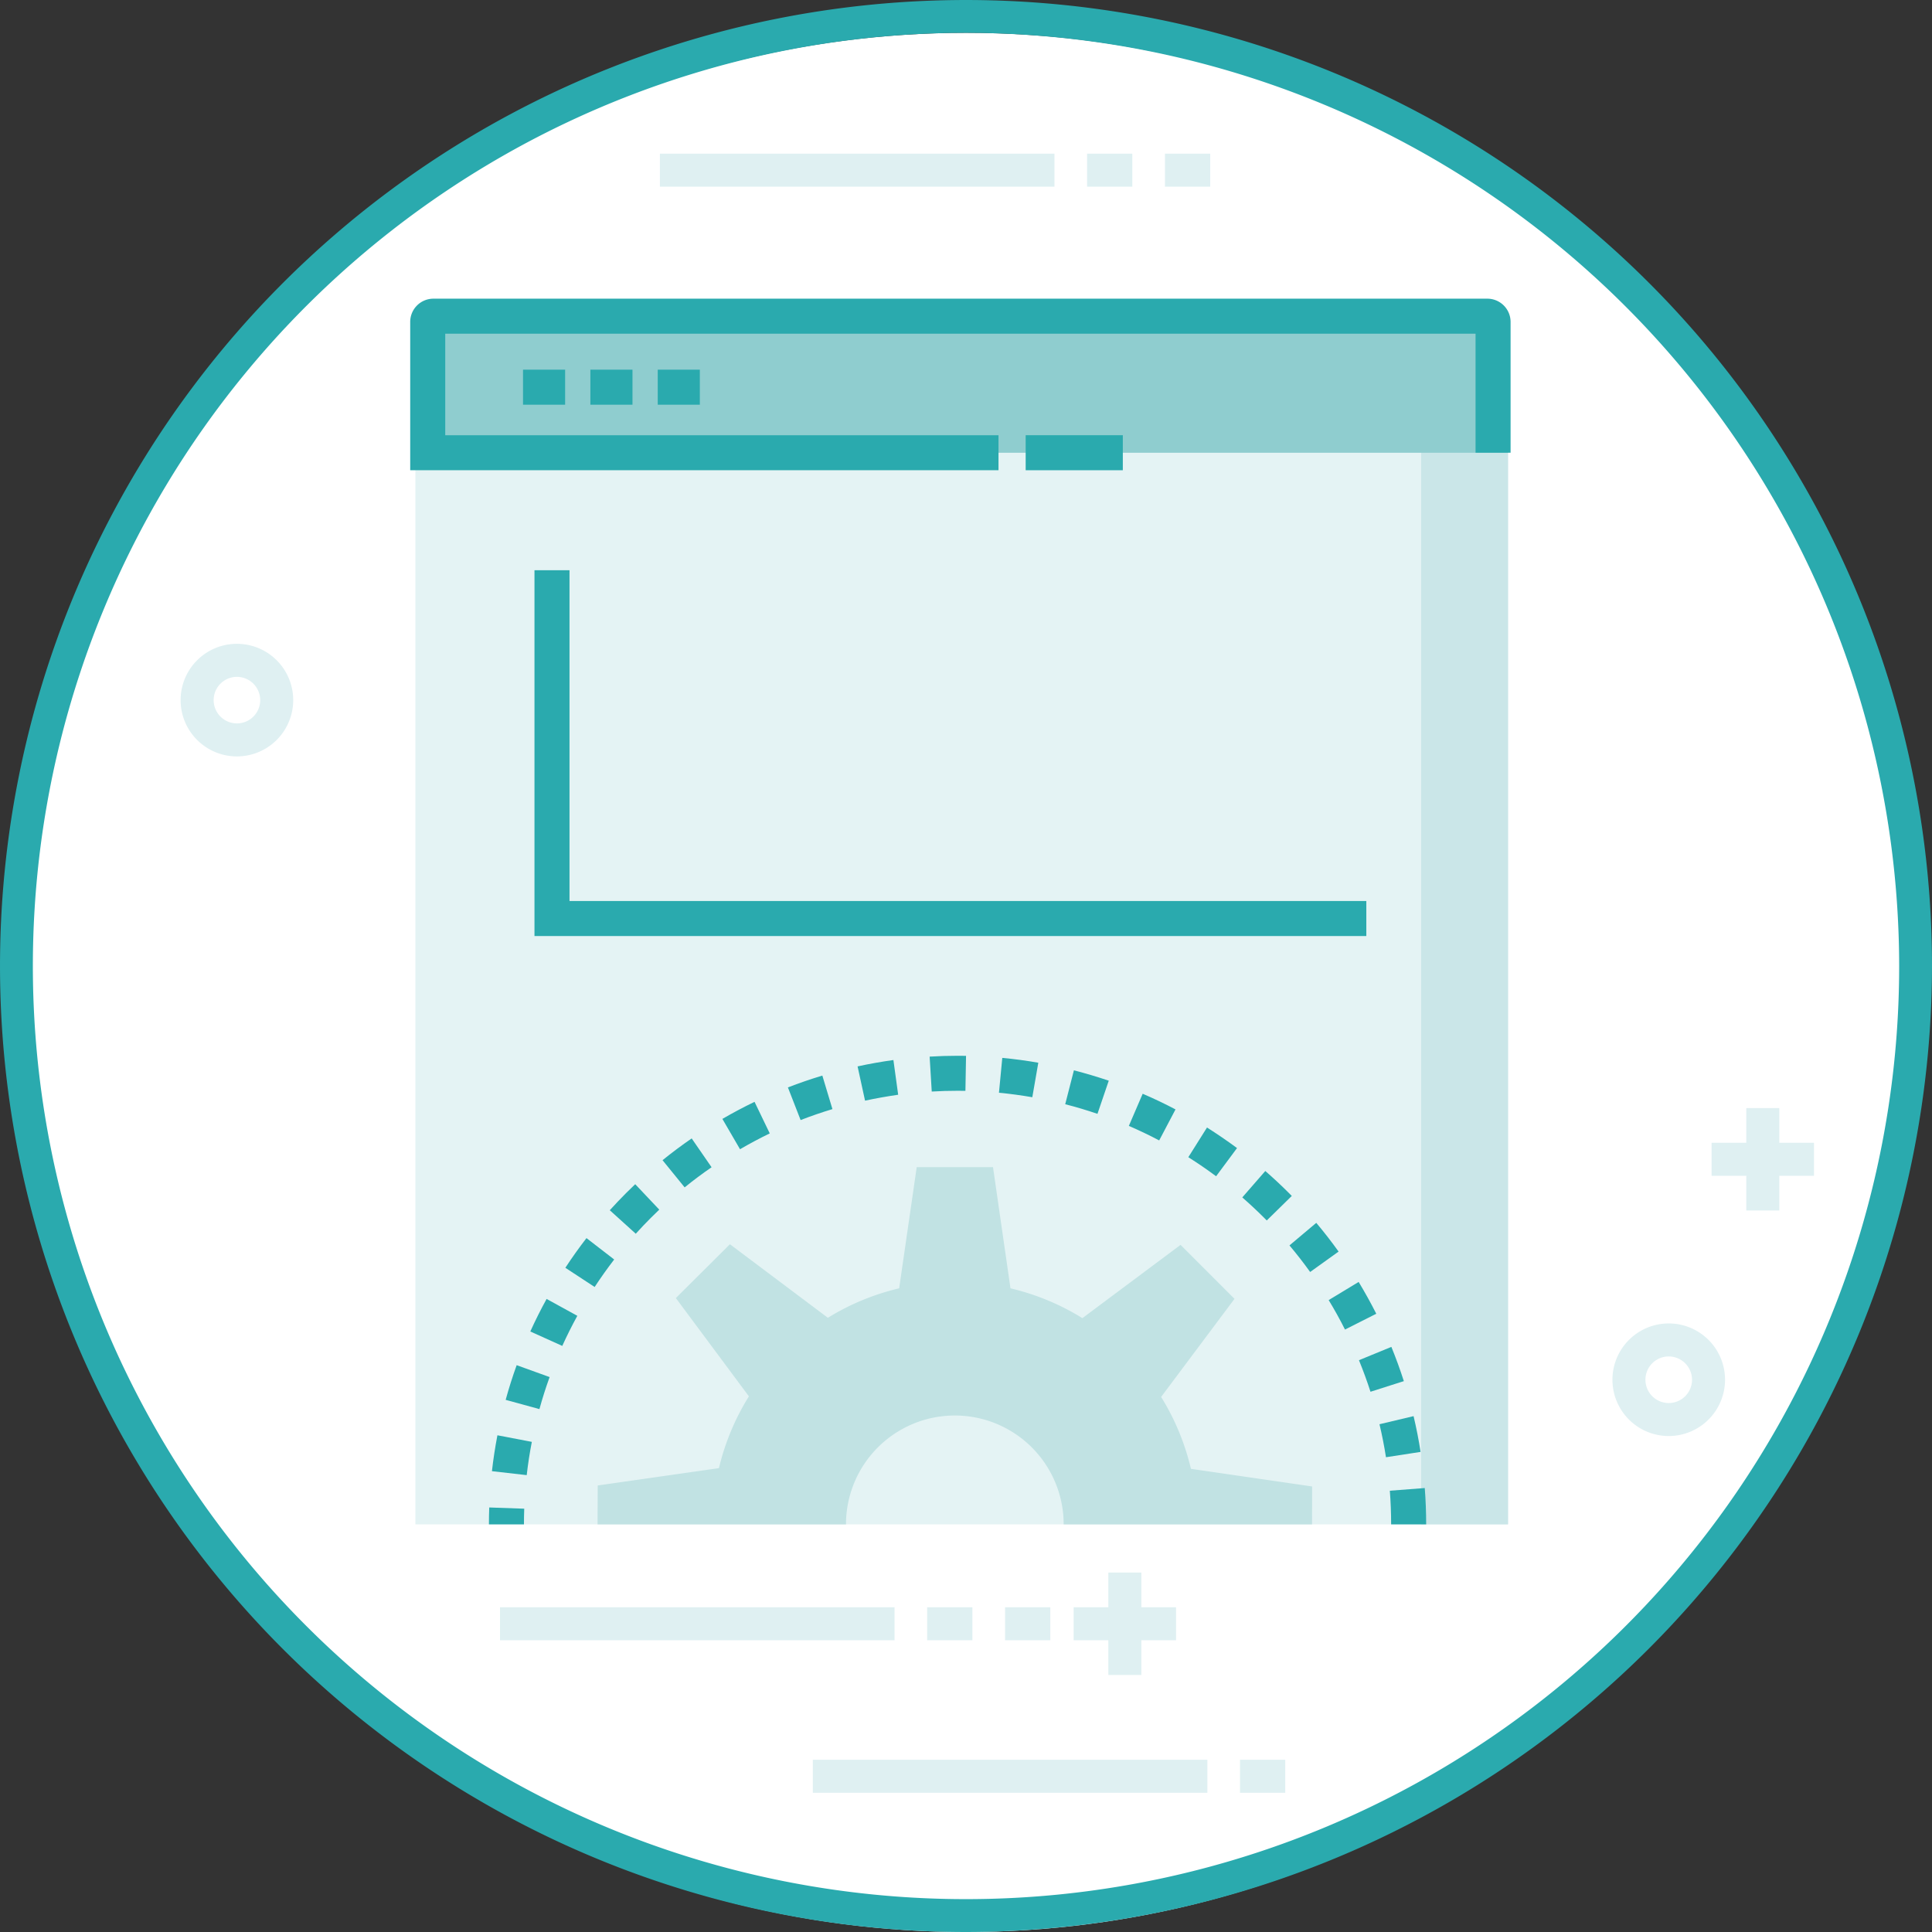
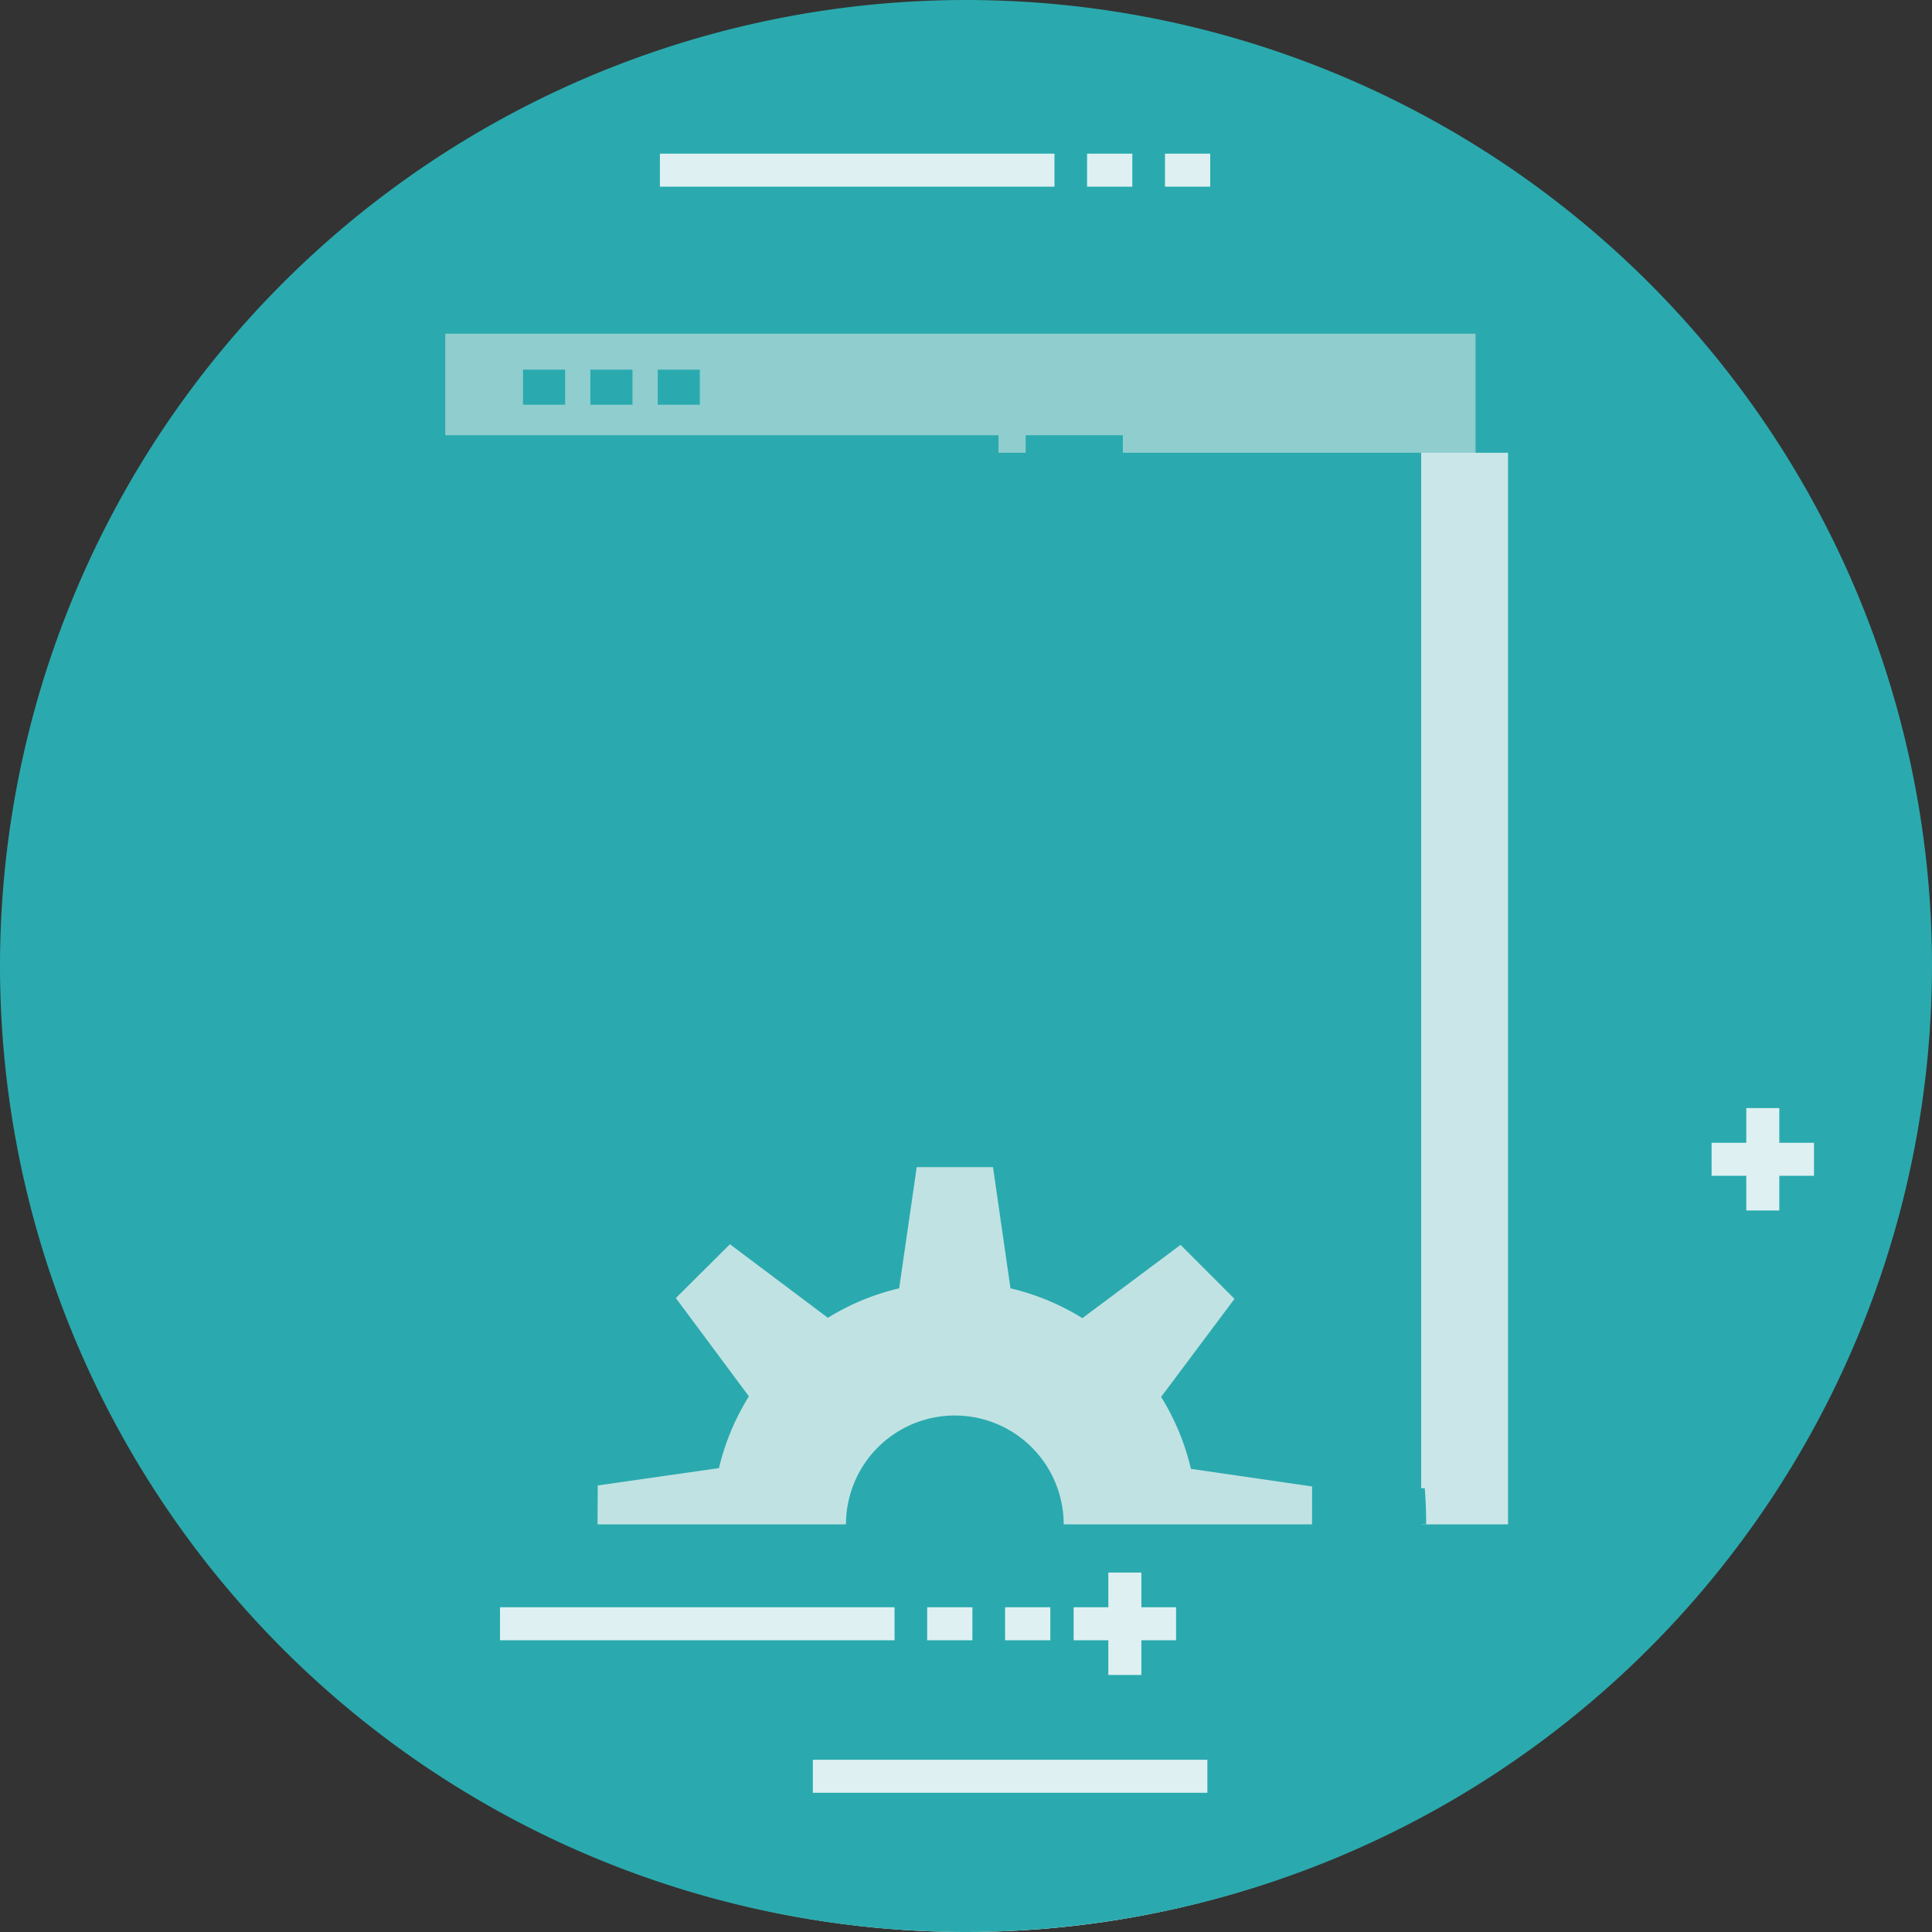
<svg xmlns="http://www.w3.org/2000/svg" width="169.257" height="169.257" viewBox="0 0 169.257 169.257">
  <rect x="0" y="0" width="169.257" height="169.257" fill="#333333" stroke="none" />
  <g id="Gruppe_970" data-name="Gruppe 970" transform="translate(-3.598 -5.612)">
    <g id="Gruppe_993" data-name="Gruppe 993" transform="translate(5.036 8.488)">
      <g id="Gruppe_992" data-name="Gruppe 992">
        <circle id="Ellipse_67" data-name="Ellipse 67" cx="83.191" cy="83.191" r="83.191" fill="#fff" />
      </g>
    </g>
    <g id="Gruppe_995" data-name="Gruppe 995" transform="translate(3.598 5.612)">
      <g id="Gruppe_994" data-name="Gruppe 994">
-         <path id="Pfad_435" data-name="Pfad 435" d="M88.226,174.869A84.628,84.628,0,1,1,172.855,90.24,84.724,84.724,0,0,1,88.226,174.869Zm0-166.381A81.751,81.751,0,1,0,169.979,90.24,81.844,81.844,0,0,0,88.226,8.488Z" transform="translate(-3.598 -5.612)" fill="#2aaaae" />
+         <path id="Pfad_435" data-name="Pfad 435" d="M88.226,174.869A84.628,84.628,0,1,1,172.855,90.24,84.724,84.724,0,0,1,88.226,174.869Zm0-166.381Z" transform="translate(-3.598 -5.612)" fill="#2aaaae" />
      </g>
    </g>
    <g id="Gruppe_1007" data-name="Gruppe 1007" transform="translate(47.402 143.379)">
      <g id="Gruppe_1000" data-name="Gruppe 1000" transform="translate(50.255)">
        <g id="Gruppe_997" data-name="Gruppe 997" transform="translate(0 3.04)">
          <g id="Gruppe_996" data-name="Gruppe 996">
            <rect id="Rechteck_579" data-name="Rechteck 579" width="8.971" height="2.892" fill="#dff0f2" />
          </g>
        </g>
        <g id="Gruppe_999" data-name="Gruppe 999" transform="translate(3.04)">
          <g id="Gruppe_998" data-name="Gruppe 998">
            <rect id="Rechteck_580" data-name="Rechteck 580" width="2.892" height="8.972" fill="#dff0f2" />
          </g>
        </g>
      </g>
      <g id="Gruppe_1002" data-name="Gruppe 1002" transform="translate(44.248 3.04)">
        <g id="Gruppe_1001" data-name="Gruppe 1001">
          <rect id="Rechteck_581" data-name="Rechteck 581" width="3.963" height="2.892" fill="#dff0f2" />
        </g>
      </g>
      <g id="Gruppe_1004" data-name="Gruppe 1004" transform="translate(37.423 3.04)">
        <g id="Gruppe_1003" data-name="Gruppe 1003">
          <rect id="Rechteck_582" data-name="Rechteck 582" width="3.963" height="2.892" fill="#dff0f2" />
        </g>
      </g>
      <g id="Gruppe_1006" data-name="Gruppe 1006" transform="translate(0 3.04)">
        <g id="Gruppe_1005" data-name="Gruppe 1005">
          <rect id="Rechteck_583" data-name="Rechteck 583" width="34.565" height="2.892" fill="#dff0f2" />
        </g>
      </g>
    </g>
    <g id="Gruppe_1012" data-name="Gruppe 1012" transform="translate(153.546 102.688)">
      <g id="Gruppe_1009" data-name="Gruppe 1009" transform="translate(0 3.04)">
        <g id="Gruppe_1008" data-name="Gruppe 1008">
          <rect id="Rechteck_584" data-name="Rechteck 584" width="8.971" height="2.892" fill="#dff0f2" />
        </g>
      </g>
      <g id="Gruppe_1011" data-name="Gruppe 1011" transform="translate(3.04)">
        <g id="Gruppe_1010" data-name="Gruppe 1010">
          <rect id="Rechteck_585" data-name="Rechteck 585" width="2.892" height="8.972" fill="#dff0f2" />
        </g>
      </g>
    </g>
    <g id="Gruppe_1014" data-name="Gruppe 1014" transform="translate(112.232 159.78)">
      <g id="Gruppe_1013" data-name="Gruppe 1013">
-         <rect id="Rechteck_586" data-name="Rechteck 586" width="3.963" height="2.892" fill="#dff0f2" />
-       </g>
+         </g>
    </g>
    <g id="Gruppe_1016" data-name="Gruppe 1016" transform="translate(74.808 159.78)">
      <g id="Gruppe_1015" data-name="Gruppe 1015">
        <rect id="Rechteck_587" data-name="Rechteck 587" width="34.565" height="2.892" fill="#dff0f2" />
      </g>
    </g>
    <g id="Gruppe_1023" data-name="Gruppe 1023" transform="translate(61.411 19.074)">
      <g id="Gruppe_1018" data-name="Gruppe 1018" transform="translate(44.248)">
        <g id="Gruppe_1017" data-name="Gruppe 1017">
          <rect id="Rechteck_588" data-name="Rechteck 588" width="3.963" height="2.892" fill="#dff0f2" />
        </g>
      </g>
      <g id="Gruppe_1020" data-name="Gruppe 1020" transform="translate(37.423)">
        <g id="Gruppe_1019" data-name="Gruppe 1019">
          <rect id="Rechteck_589" data-name="Rechteck 589" width="3.963" height="2.892" fill="#dff0f2" />
        </g>
      </g>
      <g id="Gruppe_1022" data-name="Gruppe 1022">
        <g id="Gruppe_1021" data-name="Gruppe 1021">
          <rect id="Rechteck_590" data-name="Rechteck 590" width="34.565" height="2.892" fill="#dff0f2" />
        </g>
      </g>
    </g>
    <g id="Gruppe_1025" data-name="Gruppe 1025" transform="translate(19.421 62.016)">
      <g id="Gruppe_1024" data-name="Gruppe 1024">
-         <path id="Pfad_436" data-name="Pfad 436" d="M13.686,33.854a4.932,4.932,0,1,1,4.932-4.929A4.933,4.933,0,0,1,13.686,33.854Zm0-6.97a2.039,2.039,0,1,0,2.041,2.041A2.042,2.042,0,0,0,13.686,26.885Z" transform="translate(-8.754 -23.991)" fill="#dff0f2" />
-       </g>
+         </g>
    </g>
    <g id="Gruppe_1027" data-name="Gruppe 1027" transform="translate(144.86 121.556)">
      <g id="Gruppe_1026" data-name="Gruppe 1026">
-         <path id="Pfad_437" data-name="Pfad 437" d="M54.56,53.255a4.932,4.932,0,1,1,4.932-4.932A4.938,4.938,0,0,1,54.56,53.255Zm0-6.973A2.041,2.041,0,1,0,56.6,48.324,2.046,2.046,0,0,0,54.56,46.283Z" transform="translate(-49.628 -43.392)" fill="#dff0f2" />
-       </g>
+         </g>
    </g>
    <g id="Gruppe_1040" data-name="Gruppe 1040" transform="translate(39.535 31.778)">
      <g id="Gruppe_1028" data-name="Gruppe 1028" transform="translate(0.454 1.228)">
-         <path id="Pfad_438" data-name="Pfad 438" d="M110.666,14.538H15.972a.514.514,0,0,0-.516.513V120.689h95.723V15.051A.513.513,0,0,0,110.666,14.538Z" transform="translate(-15.456 -14.538)" fill="#e4f3f4" />
-       </g>
+         </g>
      <g id="Gruppe_1029" data-name="Gruppe 1029" transform="translate(88.05 1.228)">
        <path id="Pfad_439" data-name="Pfad 439" d="M51.613,14.538H44a.514.514,0,0,1,.516.513V120.689h7.611V15.051A.513.513,0,0,0,51.613,14.538Z" transform="translate(-43.999 -14.538)" fill="#cae6e8" />
      </g>
      <g id="Gruppe_1030" data-name="Gruppe 1030" transform="translate(0.454 1.228)">
        <path id="Pfad_440" data-name="Pfad 440" d="M110.666,14.538H15.972a.514.514,0,0,0-.516.513V26.808h95.723V15.051A.513.513,0,0,0,110.666,14.538Z" transform="translate(-15.456 -14.538)" fill="#8fcdcf" />
      </g>
      <g id="Gruppe_1031" data-name="Gruppe 1031" transform="translate(0)">
        <path id="Pfad_441" data-name="Pfad 441" d="M66.847,29.166H15.308V16.173a2.035,2.035,0,0,1,2.035-2.035h92.331a2.037,2.037,0,0,1,2.035,2.035V27.632H108.64V17.207H18.377V26.1h48.47Z" transform="translate(-15.308 -14.138)" fill="#2aaaae" />
      </g>
      <g id="Gruppe_1032" data-name="Gruppe 1032" transform="translate(9.883 6.22)">
        <rect id="Rechteck_591" data-name="Rechteck 591" width="3.689" height="3.069" fill="#2aaaae" />
      </g>
      <g id="Gruppe_1033" data-name="Gruppe 1033" transform="translate(15.784 6.22)">
        <rect id="Rechteck_592" data-name="Rechteck 592" width="3.689" height="3.069" fill="#2aaaae" />
      </g>
      <g id="Gruppe_1034" data-name="Gruppe 1034" transform="translate(21.686 6.22)">
        <rect id="Rechteck_593" data-name="Rechteck 593" width="3.688" height="3.069" fill="#2aaaae" />
      </g>
      <g id="Gruppe_1035" data-name="Gruppe 1035" transform="translate(10.887 23.79)">
        <path id="Pfad_442" data-name="Pfad 442" d="M91.73,53.938H18.855V21.89h3.069V50.869H91.73Z" transform="translate(-18.855 -21.89)" fill="#2aaaae" />
      </g>
      <g id="Gruppe_1036" data-name="Gruppe 1036" transform="translate(6.896 66.325)">
        <path id="Pfad_443" data-name="Pfad 443" d="M99.664,76.806H96.595c0-.994-.037-1.973-.114-2.949l3.06-.236Q99.665,75.2,99.664,76.806Zm-79.04,0H17.555q0-.746.028-1.482l3.066.107C20.633,75.885,20.624,76.346,20.624,76.806Zm.242-4.315-3.047-.347Q18,70.552,18.3,69l3.014.577C21.127,70.536,20.977,71.509,20.866,72.491Zm75.277-1.568c-.153-.976-.341-1.94-.568-2.891l2.986-.709q.368,1.547.614,3.133ZM21.98,66.706l-2.958-.81q.424-1.547.964-3.038L22.873,63.9Q22.372,65.278,21.98,66.706Zm72.807-1.519q-.456-1.409-1.01-2.765l2.839-1.166q.6,1.468,1.093,3ZM23.981,61.17l-2.8-1.264q.658-1.455,1.427-2.851L25.3,58.534Q24.592,59.823,23.981,61.17Zm68.572-1.433q-.663-1.321-1.43-2.581l2.627-1.59q.819,1.358,1.544,2.787ZM26.817,56.008l-2.566-1.682c.583-.893,1.2-1.755,1.851-2.6L28.529,53.6C27.928,54.381,27.357,55.185,26.817,56.008ZM89.5,54.694q-.861-1.2-1.811-2.329l2.348-1.976q1.027,1.22,1.955,2.517ZM30.42,51.343l-2.277-2.059c.47-.516.945-1.019,1.436-1.51l.792-.77,2.108,2.228-.73.712Q31.067,50.625,30.42,51.343ZM85.7,50.18l-.236-.236c-.614-.614-1.252-1.209-1.909-1.783l2.016-2.314q1.063.925,2.065,1.927l.255.258Zm-51-2.9L32.765,44.9Q34,43.9,35.318,42.993l1.743,2.526Q35.841,46.356,34.7,47.283Zm46.562-.973q-1.183-.879-2.434-1.669l1.636-2.6q1.353.856,2.63,1.8Zm-41.71-2.369-1.544-2.655q1.376-.8,2.817-1.495l1.332,2.765Q40.824,43.2,39.553,43.941Zm36.723-.77q-1.3-.686-2.658-1.271l1.212-2.817q1.473.631,2.876,1.372ZM44.862,41.385l-1.114-2.86q1.482-.575,3.017-1.037l.884,2.937Q46.231,40.852,44.862,41.385Zm26.006-.546c-.927-.313-1.869-.6-2.826-.841l.761-2.971q1.551.4,3.054.908ZM50.506,39.684l-.654-3c1.031-.227,2.081-.411,3.139-.559l.417,3.041C52.43,39.307,51.46,39.479,50.506,39.684Zm14.654-.3c-.961-.166-1.936-.3-2.922-.393l.292-3.054c1.065.1,2.114.242,3.155.424Zm-8.811-.494-.184-3.063c.81-.049,1.623-.074,2.446-.074l.743.006L59.3,38.825l-.687-.006C57.85,38.819,57.1,38.84,56.349,38.886Z" transform="translate(-17.555 -35.75)" fill="#2aaaae" />
      </g>
      <g id="Gruppe_1038" data-name="Gruppe 1038" transform="translate(16.413 76.082)">
        <g id="Gruppe_1037" data-name="Gruppe 1037" transform="translate(0 0)">
          <path id="Pfad_444" data-name="Pfad 444" d="M83.25,70.226l.006-3.321L72.64,65.362a21.092,21.092,0,0,0-2.612-6.3l6.429-8.593-4.726-4.729-8.6,6.42a21.121,21.121,0,0,0-6.3-2.612L55.3,38.929H48.617L47.079,49.547a21.1,21.1,0,0,0-6.245,2.581l-8.581-6.442L27.515,50.4l6.4,8.611A21.118,21.118,0,0,0,31.29,65.3L20.671,66.819l-.015,3.406H42.421a9.535,9.535,0,0,1,19.07,0Z" transform="translate(-20.656 -38.929)" fill="#c1e2e3" />
        </g>
      </g>
      <g id="Gruppe_1039" data-name="Gruppe 1039" transform="translate(53.919 11.961)">
        <rect id="Rechteck_594" data-name="Rechteck 594" width="8.511" height="3.069" fill="#2aaaae" />
      </g>
    </g>
  </g>
</svg>